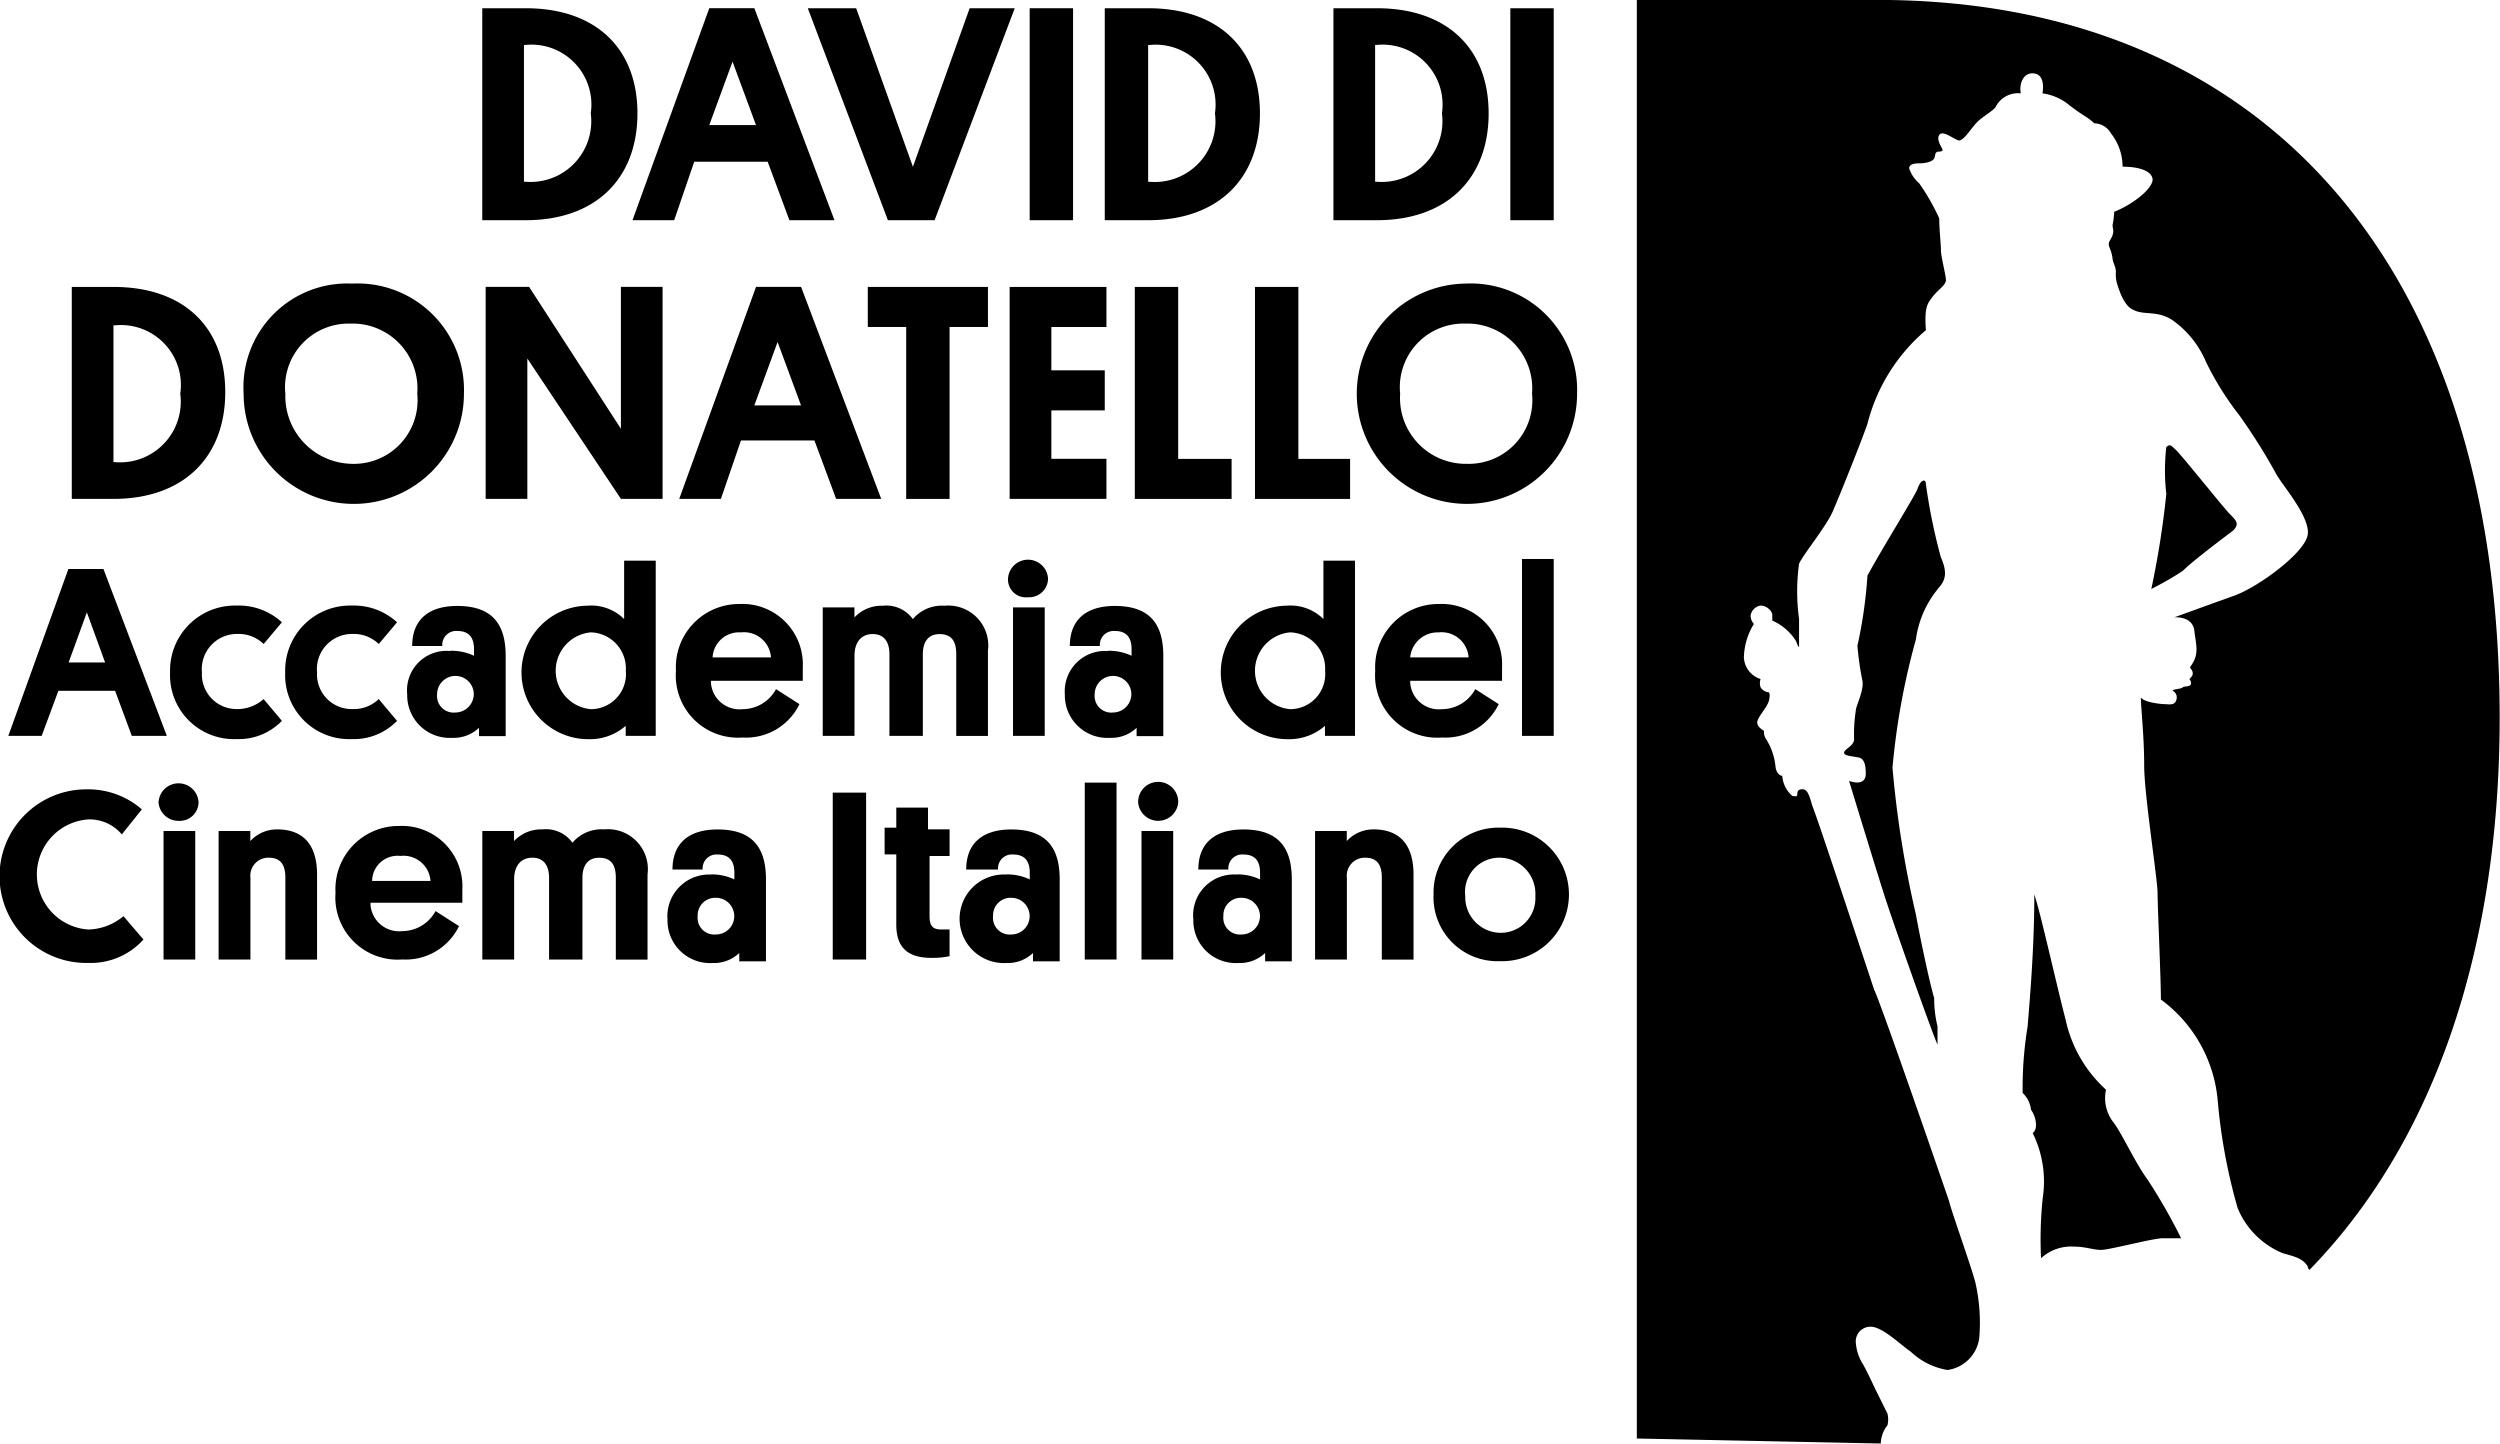
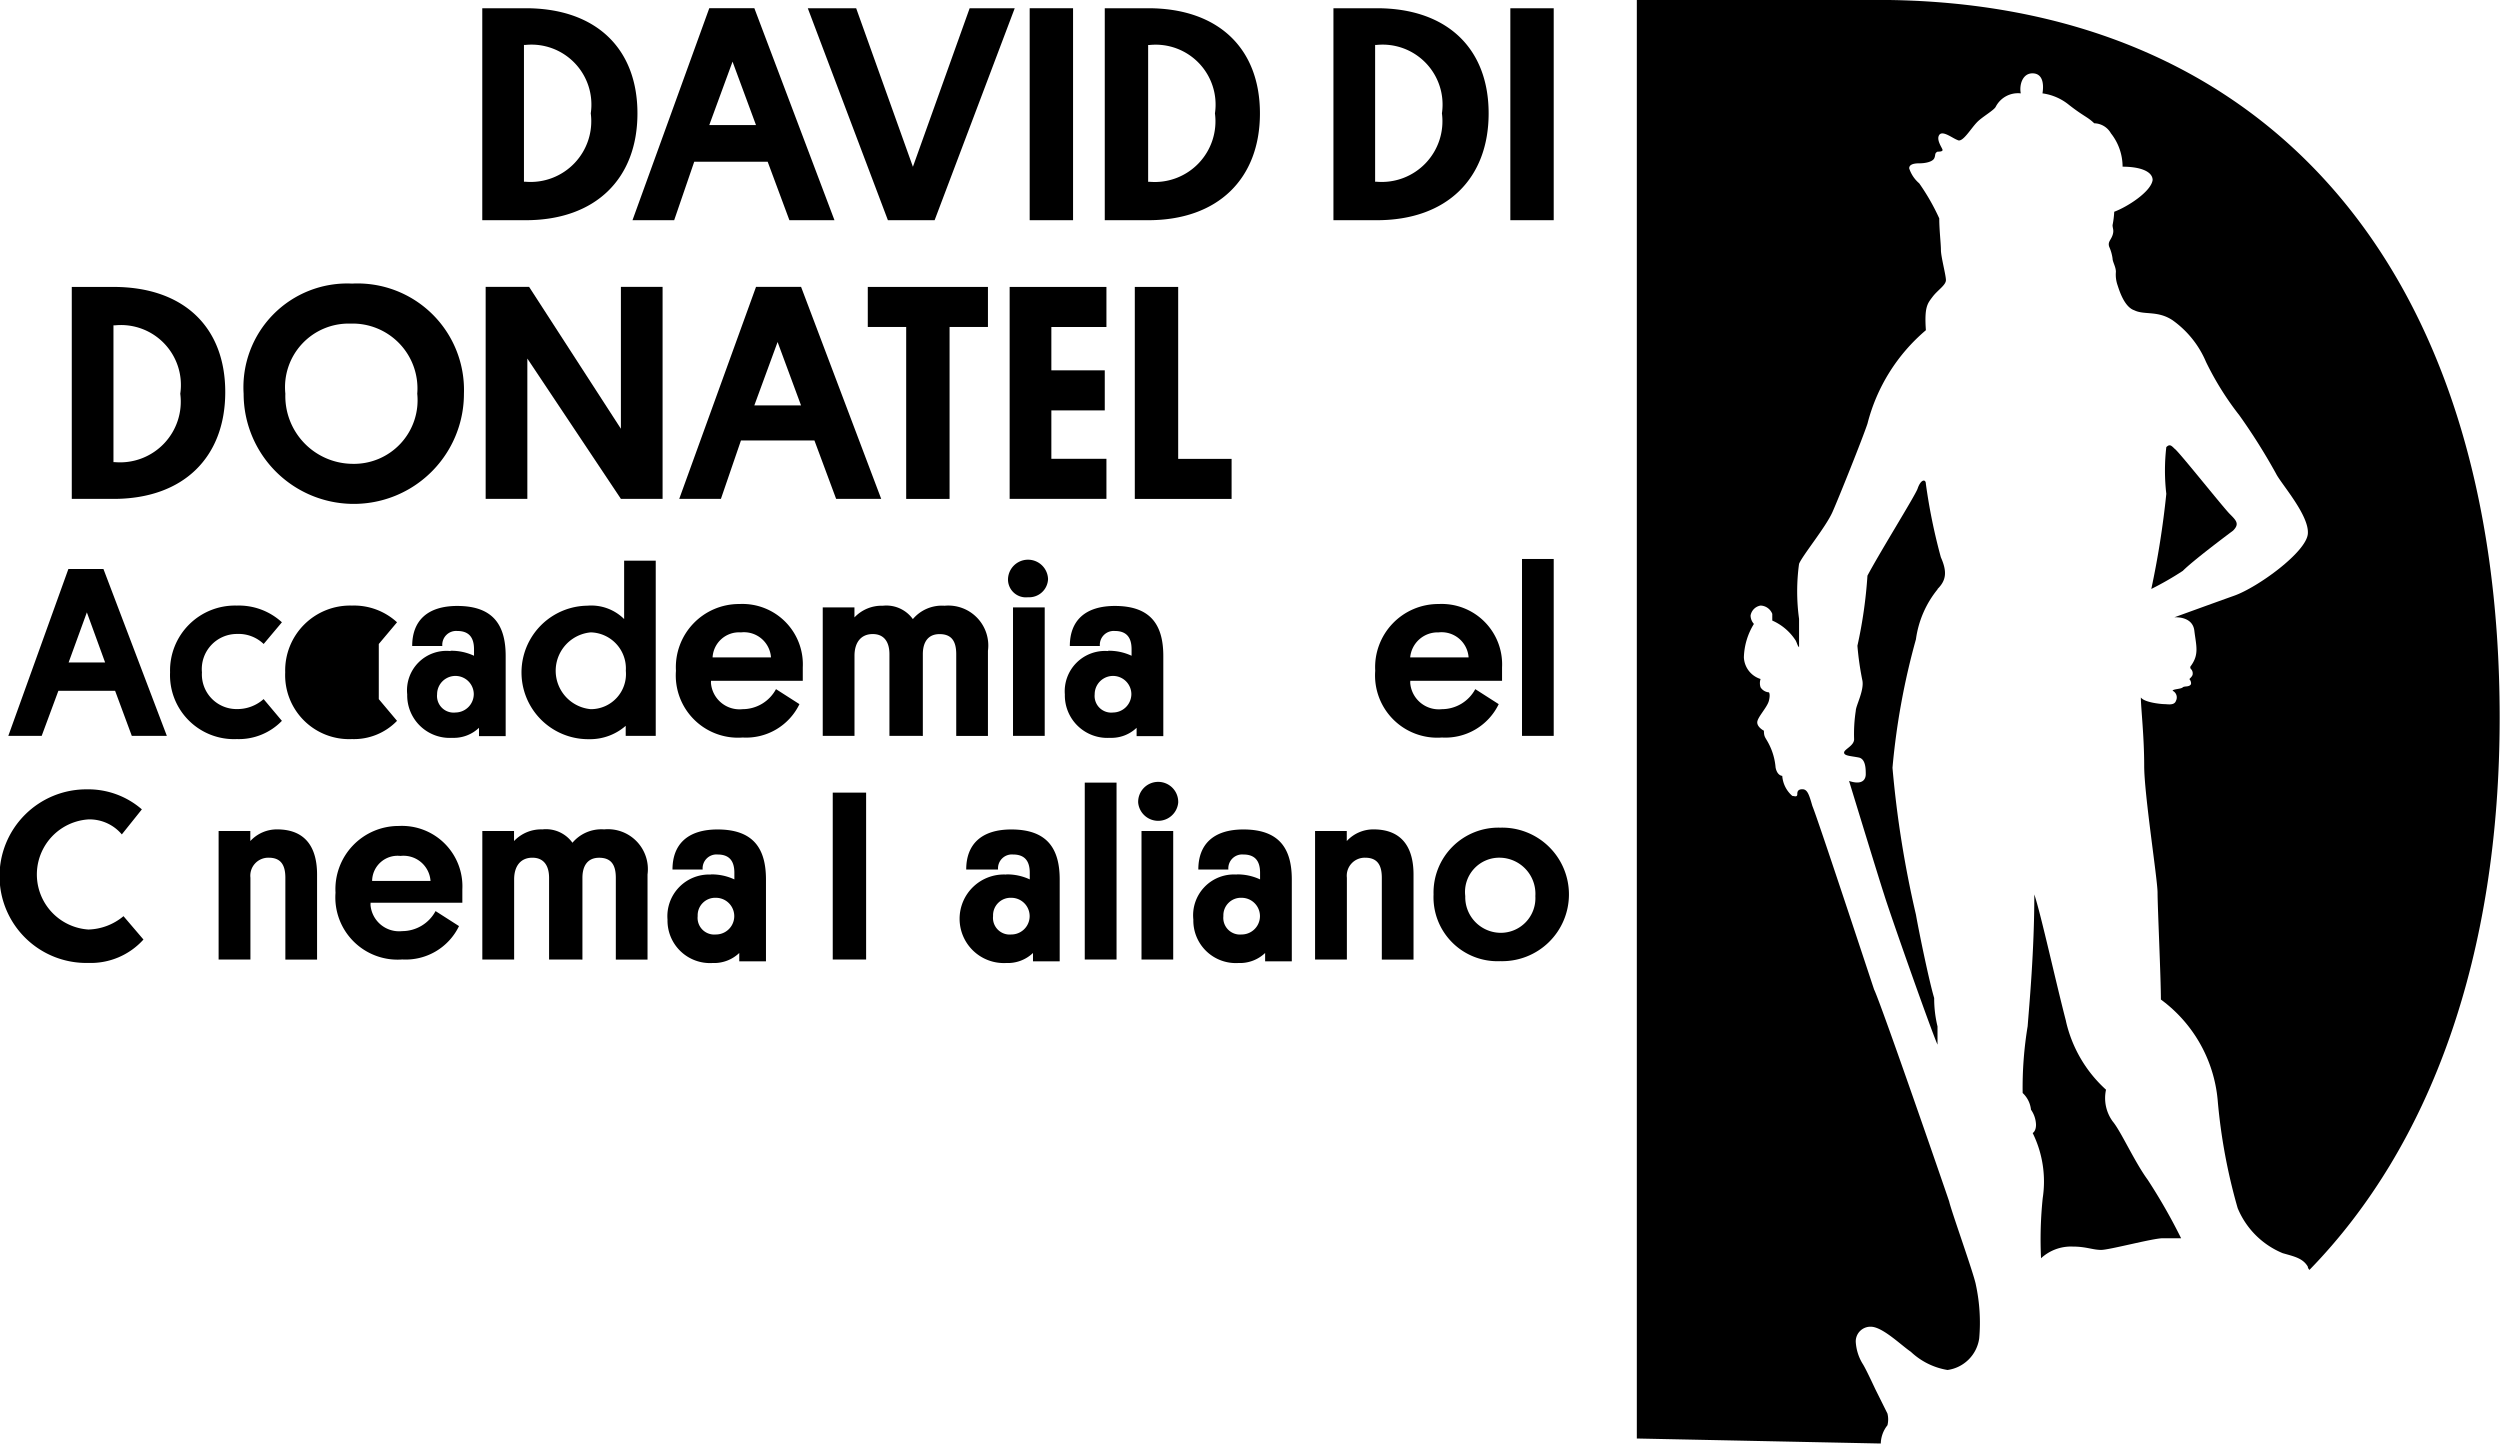
<svg xmlns="http://www.w3.org/2000/svg" width="95.957" height="55.409" viewBox="0 0 95.957 55.409">
  <g id="logo-david-donatello" transform="translate(-461.27 -252.05)">
    <g id="Raggruppa_329" data-name="Raggruppa 329" transform="translate(461.27 252.05)">
      <g id="Raggruppa_326" data-name="Raggruppa 326" transform="translate(2.753 0.316)">
        <path id="Tracciato_828" data-name="Tracciato 828" d="M655.365,255.34c2.691,0,4.291,1.537,4.291,4.036s-1.6,4.1-4.291,4.1H653.7V255.34ZM655.3,262h.064a2.33,2.33,0,0,0,2.5-2.626,2.3,2.3,0,0,0-2.5-2.626H655.3V262Z" transform="translate(-637.942 -255.34)" />
        <path id="Tracciato_829" data-name="Tracciato 829" d="M718.809,261.233H715.99l-.769,2.242h-1.6l2.947-8.136h1.73l3.075,8.136h-1.73l-.833-2.242Zm-2.241-1.409h1.793l-.9-2.434Z" transform="translate(-692.097 -255.34)" />
        <path id="Tracciato_830" data-name="Tracciato 830" d="M783.54,255.34H785.4l2.178,6.086,2.178-6.086h1.73l-3.075,8.136h-1.793l-3.075-8.136Z" transform="translate(-755.291 -255.34)" />
        <path id="Tracciato_831" data-name="Tracciato 831" d="M873.775,263.476H872.11V255.34h1.665Z" transform="translate(-835.341 -255.34)" />
        <path id="Tracciato_832" data-name="Tracciato 832" d="M903.735,255.34c2.691,0,4.291,1.537,4.291,4.036s-1.6,4.1-4.291,4.1H902.07V255.34Zm0,6.662h.064a2.33,2.33,0,0,0,2.5-2.626,2.3,2.3,0,0,0-2.5-2.626h-.064V262Z" transform="translate(-862.419 -255.34)" />
        <path id="Tracciato_833" data-name="Tracciato 833" d="M994.965,255.34c2.691,0,4.292,1.537,4.292,4.036s-1.6,4.1-4.292,4.1H993.3V255.34ZM994.9,262h.064a2.33,2.33,0,0,0,2.5-2.626,2.3,2.3,0,0,0-2.5-2.626H994.9V262Z" transform="translate(-944.872 -255.34)" />
        <path id="Tracciato_834" data-name="Tracciato 834" d="M1065.545,263.476h-1.665V255.34h1.665Z" transform="translate(-1008.662 -255.34)" />
        <path id="Tracciato_835" data-name="Tracciato 835" d="M491.492,366.54c2.691,0,4.291,1.537,4.291,4.036s-1.6,4.1-4.291,4.1h-1.6V366.54Zm0,6.726h.064a2.33,2.33,0,0,0,2.5-2.626,2.3,2.3,0,0,0-2.5-2.626h-.064Z" transform="translate(-489.89 -355.843)" />
        <path id="Tracciato_836" data-name="Tracciato 836" d="M562.618,365.21a4.087,4.087,0,0,1,4.292,4.228,4.228,4.228,0,0,1-8.456,0,3.984,3.984,0,0,1,4.164-4.228Zm0,6.918a2.441,2.441,0,0,0,2.5-2.691,2.489,2.489,0,0,0-2.562-2.691,2.441,2.441,0,0,0-2.5,2.691A2.6,2.6,0,0,0,562.618,372.128Z" transform="translate(-551.856 -354.641)" />
        <path id="Tracciato_837" data-name="Tracciato 837" d="M656.632,369.285v5.38h-1.6V366.53H656.7l3.523,5.445V366.53h1.6v8.136h-1.6l-3.587-5.38Z" transform="translate(-639.144 -355.834)" />
        <path id="Tracciato_838" data-name="Tracciato 838" d="M737.459,372.433H734.64l-.769,2.242h-1.6l2.947-8.136h1.73l3.075,8.136h-1.73l-.833-2.242Zm-2.306-1.345h1.793l-.9-2.434Z" transform="translate(-708.953 -355.843)" />
        <path id="Tracciato_839" data-name="Tracciato 839" d="M810.649,368.077v6.6h-1.665v-6.6H807.51V366.54h4.612v1.537h-1.474Z" transform="translate(-776.955 -355.843)" />
        <path id="Tracciato_840" data-name="Tracciato 840" d="M864.11,374.676V366.54h3.715v1.537h-2.114v1.665h2.05v1.537h-2.05v1.858h2.114v1.537H864.11Z" transform="translate(-828.11 -355.843)" />
        <path id="Tracciato_841" data-name="Tracciato 841" d="M914.05,374.676V366.54h1.665v6.6h2.05v1.537H914.05Z" transform="translate(-873.246 -355.843)" />
-         <path id="Tracciato_842" data-name="Tracciato 842" d="M962,374.676V366.54h1.665v6.6h1.986v1.537H962Z" transform="translate(-916.583 -355.843)" />
-         <path id="Tracciato_843" data-name="Tracciato 843" d="M1006.775,365.21a4.087,4.087,0,0,1,4.292,4.228,4.228,4.228,0,1,1-4.292-4.228Zm.063,6.918a2.441,2.441,0,0,0,2.5-2.691,2.489,2.489,0,0,0-2.562-2.691,2.441,2.441,0,0,0-2.5,2.691A2.524,2.524,0,0,0,1006.838,372.128Z" transform="translate(-953.287 -354.641)" />
      </g>
      <g id="Raggruppa_327" data-name="Raggruppa 327" transform="translate(0 21.455)">
        <path id="Tracciato_844" data-name="Tracciato 844" d="M468.69,483.746h-2.178l-.641,1.73H464.59l2.306-6.406h1.345l2.434,6.406H469.33l-.641-1.73Zm-1.794-1.089h1.409l-.7-1.922-.7,1.922Z" transform="translate(-464.271 -478.686)" />
        <path id="Tracciato_845" data-name="Tracciato 845" d="M532.767,497.316l.7.833a2.3,2.3,0,0,1-1.73.7,2.455,2.455,0,0,1-2.562-2.562,2.491,2.491,0,0,1,2.562-2.562,2.44,2.44,0,0,1,1.73.641l-.7.833a1.388,1.388,0,0,0-1.024-.385,1.348,1.348,0,0,0-1.345,1.474,1.33,1.33,0,0,0,1.345,1.409,1.508,1.508,0,0,0,1.024-.385Z" transform="translate(-522.647 -491.936)" />
-         <path id="Tracciato_846" data-name="Tracciato 846" d="M578.707,497.316l.7.833a2.3,2.3,0,0,1-1.73.7,2.455,2.455,0,0,1-2.562-2.562,2.491,2.491,0,0,1,2.562-2.562,2.44,2.44,0,0,1,1.73.641l-.7.833a1.389,1.389,0,0,0-1.025-.385,1.348,1.348,0,0,0-1.345,1.474,1.33,1.33,0,0,0,1.345,1.409,1.385,1.385,0,0,0,1.025-.385Z" transform="translate(-564.168 -491.936)" />
+         <path id="Tracciato_846" data-name="Tracciato 846" d="M578.707,497.316l.7.833a2.3,2.3,0,0,1-1.73.7,2.455,2.455,0,0,1-2.562-2.562,2.491,2.491,0,0,1,2.562-2.562,2.44,2.44,0,0,1,1.73.641l-.7.833Z" transform="translate(-564.168 -491.936)" />
        <path id="Tracciato_847" data-name="Tracciato 847" d="M625.363,495.459a2.05,2.05,0,0,1,.9.192V495.4c0-.448-.192-.7-.641-.7a.533.533,0,0,0-.576.576H623.89c0-.961.576-1.537,1.73-1.537,1.409,0,1.858.769,1.858,1.922v3.075h-1.024v-.32a1.4,1.4,0,0,1-1.025.385,1.631,1.631,0,0,1-1.73-1.665,1.515,1.515,0,0,1,1.665-1.665Zm.191,2.37a.71.71,0,0,0,.7-.7.7.7,0,1,0-1.408,0A.638.638,0,0,0,625.555,497.829Z" transform="translate(-608.069 -491.936)" />
        <path id="Tracciato_848" data-name="Tracciato 848" d="M673.716,482.027a2.075,2.075,0,0,1-1.474.576,2.562,2.562,0,0,1-.064-5.124,1.789,1.789,0,0,1,1.409.513V475.75H674.8v6.726h-1.153v-.448h.064Zm-1.409-.576a1.348,1.348,0,0,0,1.345-1.474,1.386,1.386,0,0,0-1.345-1.474,1.48,1.48,0,0,0,0,2.948Z" transform="translate(-649.631 -475.686)" />
        <path id="Tracciato_849" data-name="Tracciato 849" d="M732.285,496.07a1.1,1.1,0,0,0,1.217,1.025,1.458,1.458,0,0,0,1.281-.769l.9.576a2.272,2.272,0,0,1-2.178,1.281,2.388,2.388,0,0,1-2.562-2.562,2.425,2.425,0,0,1,2.434-2.562,2.32,2.32,0,0,1,2.434,2.434v.513h-3.523v.064Zm.064-.961h2.242a1.039,1.039,0,0,0-1.153-.961A1.017,1.017,0,0,0,732.349,495.109Z" transform="translate(-704.998 -491.33)" />
        <path id="Tracciato_850" data-name="Tracciato 850" d="M793.319,498.726H792.1v-3.139c0-.448-.192-.769-.641-.769s-.7.32-.7.833v3.075H789.54v-4.932h1.217v.385a1.434,1.434,0,0,1,1.089-.448,1.25,1.25,0,0,1,1.153.513,1.455,1.455,0,0,1,1.217-.513,1.533,1.533,0,0,1,1.665,1.73v3.267h-1.217v-3.139c0-.513-.192-.769-.641-.769s-.641.32-.641.769v3.139h-.064Z" transform="translate(-757.961 -491.936)" />
        <path id="Tracciato_851" data-name="Tracciato 851" d="M863.45,475.849a.769.769,0,0,1,1.537,0,.726.726,0,0,1-.769.7A.687.687,0,0,1,863.45,475.849Zm1.409,6.021h-1.217v-4.932h1.217Z" transform="translate(-824.76 -475.08)" />
        <path id="Tracciato_852" data-name="Tracciato 852" d="M887.717,495.459a2.05,2.05,0,0,1,.9.192V495.4c0-.448-.192-.7-.641-.7a.533.533,0,0,0-.576.576h-1.153c0-.961.576-1.537,1.73-1.537,1.409,0,1.858.769,1.858,1.922v3.075h-1.025v-.32a1.4,1.4,0,0,1-1.024.385,1.631,1.631,0,0,1-1.73-1.665,1.546,1.546,0,0,1,1.665-1.665Zm.192,2.37a.71.71,0,0,0,.7-.7.7.7,0,1,0-1.408,0A.638.638,0,0,0,887.909,497.829Z" transform="translate(-845.184 -491.936)" />
-         <path id="Tracciato_853" data-name="Tracciato 853" d="M952.716,482.027a2.075,2.075,0,0,1-1.474.576,2.562,2.562,0,0,1-.063-5.124,1.789,1.789,0,0,1,1.409.513V475.75H953.8v6.726h-1.153v-.448h.064Zm-1.409-.576a1.348,1.348,0,0,0,1.345-1.474,1.386,1.386,0,0,0-1.345-1.474,1.48,1.48,0,0,0,0,2.948Z" transform="translate(-901.791 -475.686)" />
        <path id="Tracciato_854" data-name="Tracciato 854" d="M1011.285,496.07a1.1,1.1,0,0,0,1.217,1.025,1.457,1.457,0,0,0,1.281-.769l.9.576a2.272,2.272,0,0,1-2.178,1.281,2.388,2.388,0,0,1-2.562-2.562,2.425,2.425,0,0,1,2.434-2.562,2.32,2.32,0,0,1,2.434,2.434v.513h-3.523v.064Zm0-.961h2.242a1.039,1.039,0,0,0-1.153-.961A1.057,1.057,0,0,0,1011.285,495.109Z" transform="translate(-957.158 -491.33)" />
        <path id="Tracciato_855" data-name="Tracciato 855" d="M1069.757,481.87h-1.217v-6.79h1.217Z" transform="translate(-1010.121 -475.08)" />
        <path id="Tracciato_856" data-name="Tracciato 856" d="M466.778,572.726a2.722,2.722,0,0,1-2.114.9,3.332,3.332,0,1,1-.063-6.663,3.14,3.14,0,0,1,2.114.769l-.769.961a1.621,1.621,0,0,0-1.281-.576,2.118,2.118,0,0,0,0,4.227,2.191,2.191,0,0,0,1.345-.513l.769.9Z" transform="translate(-461.27 -558.121)" />
-         <path id="Tracciato_857" data-name="Tracciato 857" d="M524.52,565.069a.769.769,0,0,1,1.537,0,.726.726,0,0,1-.769.7A.769.769,0,0,1,524.52,565.069Zm1.409,6.022h-1.217v-4.932h1.217Z" transform="translate(-518.435 -555.717)" />
        <path id="Tracciato_858" data-name="Tracciato 858" d="M551.062,584.817c0-.513-.192-.769-.641-.769a.69.69,0,0,0-.7.769v3.139H548.5v-4.932h1.217v.385a1.385,1.385,0,0,1,1.025-.448c1.153,0,1.537.769,1.537,1.73v3.267h-1.217v-3.139Z" transform="translate(-540.109 -572.582)" />
        <path id="Tracciato_859" data-name="Tracciato 859" d="M596.455,584.63a1.1,1.1,0,0,0,1.217,1.025,1.458,1.458,0,0,0,1.281-.769l.9.576a2.272,2.272,0,0,1-2.178,1.281,2.388,2.388,0,0,1-2.562-2.562,2.425,2.425,0,0,1,2.434-2.562,2.32,2.32,0,0,1,2.434,2.434v.513h-3.523v.064Zm.063-.9h2.242a1.039,1.039,0,0,0-1.153-.961A.978.978,0,0,0,596.518,583.734Z" transform="translate(-582.235 -571.371)" />
        <path id="Tracciato_860" data-name="Tracciato 860" d="M657.489,587.956h-1.217v-3.139c0-.448-.192-.769-.641-.769s-.7.32-.7.833v3.075H653.71v-4.932h1.217v.385a1.434,1.434,0,0,1,1.089-.448,1.25,1.25,0,0,1,1.153.513,1.455,1.455,0,0,1,1.217-.513,1.533,1.533,0,0,1,1.665,1.73v3.267h-1.217v-3.139c0-.513-.192-.769-.641-.769s-.641.32-.641.769v3.139h-.064Z" transform="translate(-635.197 -572.582)" />
        <path id="Tracciato_861" data-name="Tracciato 861" d="M729.275,584.689a2.05,2.05,0,0,1,.9.192v-.256c0-.448-.192-.7-.641-.7a.533.533,0,0,0-.576.576H727.8c0-.961.576-1.537,1.73-1.537,1.409,0,1.858.769,1.858,1.922v3.139h-1.025v-.32a1.4,1.4,0,0,1-1.024.385,1.631,1.631,0,0,1-1.73-1.665,1.6,1.6,0,0,1,1.665-1.73Zm.192,2.306a.7.7,0,1,0,0-1.408.672.672,0,0,0-.7.7A.64.64,0,0,0,729.468,586.995Z" transform="translate(-701.988 -572.582)" />
        <path id="Tracciato_862" data-name="Tracciato 862" d="M794.811,574.706H793.53V568.3h1.281Z" transform="translate(-761.567 -559.332)" />
-         <path id="Tracciato_863" data-name="Tracciato 863" d="M815.909,575.123h.769v1.025h-.769v2.306c0,.385.128.513.448.513h.32v1.025a3.176,3.176,0,0,1-.7.064c-.961,0-1.345-.448-1.345-1.281v-2.691h-.448v-1.025h.448v-.769h1.217v.833h.064Z" transform="translate(-780.23 -564.746)" />
        <path id="Tracciato_864" data-name="Tracciato 864" d="M846.539,584.689a2.051,2.051,0,0,1,.9.192v-.256c0-.448-.192-.7-.641-.7a.533.533,0,0,0-.576.576H845c0-.961.576-1.537,1.73-1.537,1.409,0,1.858.769,1.858,1.922v3.139h-1.025v-.32a1.4,1.4,0,0,1-1.025.385,1.7,1.7,0,1,1,0-3.395Zm.192,2.306a.7.7,0,1,0,0-1.408.672.672,0,0,0-.7.7A.64.64,0,0,0,846.731,586.995Z" transform="translate(-807.914 -572.582)" />
        <path id="Tracciato_865" data-name="Tracciato 865" d="M895.3,571.1H894.08v-6.79H895.3Z" transform="translate(-852.444 -555.726)" />
        <path id="Tracciato_866" data-name="Tracciato 866" d="M915.39,565.069a.769.769,0,1,1,1.537,0,.772.772,0,0,1-1.537,0Zm1.345,6.022h-1.217v-4.932h1.217Z" transform="translate(-871.704 -555.717)" />
        <path id="Tracciato_867" data-name="Tracciato 867" d="M938.987,584.689a2.05,2.05,0,0,1,.9.192v-.256c0-.448-.192-.7-.641-.7a.533.533,0,0,0-.576.576h-1.153c0-.961.576-1.537,1.73-1.537,1.409,0,1.858.769,1.858,1.922v3.139h-1.024v-.32a1.4,1.4,0,0,1-1.025.385,1.631,1.631,0,0,1-1.73-1.665,1.566,1.566,0,0,1,1.665-1.73Zm.192,2.306a.7.7,0,0,0,0-1.408.672.672,0,0,0-.7.7A.64.64,0,0,0,939.179,586.995Z" transform="translate(-891.522 -572.582)" />
        <path id="Tracciato_868" data-name="Tracciato 868" d="M988.532,584.817c0-.513-.192-.769-.641-.769a.69.69,0,0,0-.7.769v3.139H985.97v-4.932h1.217v.385a1.385,1.385,0,0,1,1.025-.448c1.153,0,1.537.769,1.537,1.73v3.267h-1.217v-3.139Z" transform="translate(-935.494 -572.582)" />
        <path id="Tracciato_869" data-name="Tracciato 869" d="M1035.812,582.28a2.563,2.563,0,1,1,0,5.124,2.455,2.455,0,0,1-2.562-2.562A2.491,2.491,0,0,1,1035.812,582.28Zm0,4.036a1.329,1.329,0,0,0,1.345-1.409,1.386,1.386,0,0,0-1.345-1.474,1.315,1.315,0,0,0-1.345,1.474A1.368,1.368,0,0,0,1035.812,586.316Z" transform="translate(-978.226 -571.967)" />
      </g>
      <g id="Raggruppa_328" data-name="Raggruppa 328" transform="translate(62.839)">
        <path id="Tracciato_870" data-name="Tracciato 870" d="M1269.807,613.779c-.385-1.474-.961-4.1-1.217-4.869,0,2.178-.193,4.228-.256,5.06a14.5,14.5,0,0,0-.192,2.562,1.025,1.025,0,0,1,.32.641,1.067,1.067,0,0,1,.193.576c0,.256-.128.32-.128.32a4.211,4.211,0,0,1,.385,2.5,15.273,15.273,0,0,0-.064,2.306,1.691,1.691,0,0,1,1.217-.448c.513,0,.769.128,1.089.128s1.986-.448,2.37-.448h.7a21.865,21.865,0,0,0-1.281-2.242c-.513-.7-1.024-1.858-1.345-2.242a1.518,1.518,0,0,1-.256-1.217,5.057,5.057,0,0,1-1.537-2.626Z" transform="translate(-1253.346 -574.58)" />
        <path id="Tracciato_871" data-name="Tracciato 871" d="M1200.628,447.958c.32-.32.385-.641.128-1.217a22.028,22.028,0,0,1-.576-2.819c0-.192-.192-.192-.32.192-.128.32-1.409,2.37-1.922,3.331a17.726,17.726,0,0,1-.385,2.691,11.219,11.219,0,0,0,.193,1.345c.064.385-.256.961-.256,1.153a5.829,5.829,0,0,0-.064,1.089c0,.256-.385.385-.385.513s.256.128.576.192c.256.064.256.448.256.641,0,.128-.064.448-.641.256,0,0,1.154,3.78,1.345,4.356.192.641,1.793,5.189,2.05,5.765v-.7a4.536,4.536,0,0,1-.128-1.089c-.192-.641-.576-2.5-.7-3.2a40.152,40.152,0,0,1-.9-5.637,27.4,27.4,0,0,1,.9-4.932,3.866,3.866,0,0,1,.833-1.922Z" transform="translate(-1189.099 -425.35)" />
        <path id="Tracciato_872" data-name="Tracciato 872" d="M1123.841,307.455h0a1.163,1.163,0,0,1,.256-.7.946.946,0,0,0,0-.448l-.448-.9c-.064-.128-.385-.833-.513-1.025a1.817,1.817,0,0,1-.256-.833.564.564,0,0,1,.576-.576c.448,0,1.153.7,1.537.961a2.688,2.688,0,0,0,1.409.7,1.426,1.426,0,0,0,1.217-1.217,6.9,6.9,0,0,0-.128-2.05c-.064-.385-.961-2.882-1.025-3.2-.128-.385-2.626-7.623-2.882-8.136-.193-.576-2.178-6.6-2.37-7.047-.128-.448-.193-.641-.385-.641s-.193.128-.193.192c0,.128-.128.064-.192.064a1.124,1.124,0,0,1-.385-.769s-.192,0-.256-.32a2.393,2.393,0,0,0-.256-.9c-.128-.256-.192-.256-.192-.513,0,0-.256-.128-.256-.32s.385-.576.448-.833,0-.32,0-.32a.413.413,0,0,1-.32-.192.5.5,0,0,1,0-.32.912.912,0,0,1-.641-.833,2.575,2.575,0,0,1,.385-1.281.49.49,0,0,1-.128-.32.466.466,0,0,1,.385-.385.5.5,0,0,1,.448.32v.256a2.041,2.041,0,0,1,.9.769c.064.128.064.192.128.256v-1.089a7.759,7.759,0,0,1,0-2.113c.128-.32,1.025-1.409,1.281-1.986s1.153-2.819,1.345-3.395a6.951,6.951,0,0,1,2.242-3.587c-.064-.9.064-1.025.256-1.281s.513-.448.513-.641-.192-.9-.192-1.153-.064-.769-.064-1.217a8.3,8.3,0,0,0-.769-1.345,1.274,1.274,0,0,1-.385-.576c0-.128.128-.192.385-.192s.513-.064.576-.192,0-.192.128-.256c.064,0,.192,0,.192-.064s-.256-.385-.128-.576.513.128.7.192c.193.128.513-.448.769-.7.192-.192.641-.448.7-.576a.96.96,0,0,1,.961-.513c-.064-.32.064-.769.448-.769s.448.385.385.769a2.039,2.039,0,0,1,1.025.448c.576.448.7.448.961.7a.755.755,0,0,1,.641.385,2.065,2.065,0,0,1,.448,1.281c.7,0,1.153.192,1.153.513-.064.448-.961,1.025-1.474,1.217a3.431,3.431,0,0,1-.064.513c0,.128.064.192,0,.385s-.192.256-.128.448a1.613,1.613,0,0,1,.128.448c0,.128.128.32.128.513a1.242,1.242,0,0,0,.064.513c.064.192.256.833.641.961.385.192.9,0,1.474.385a3.755,3.755,0,0,1,1.281,1.6,11.393,11.393,0,0,0,1.281,2.05,22.87,22.87,0,0,1,1.409,2.242c.193.385,1.281,1.6,1.217,2.306s-1.922,2.05-2.819,2.37-2.306.833-2.306.833.7-.064.769.513.192.9-.128,1.345a.088.088,0,0,0,0,.128.235.235,0,0,1,.064.192c0,.064-.064.128-.128.192a.235.235,0,0,1,.064.192c-.064.128-.256.064-.32.128s-.385.064-.385.128a.285.285,0,0,1,.128.385c-.064.192-.32.128-.448.128s-.769-.064-.9-.256c0,.385.128,1.474.128,2.626,0,1.089.513,4.356.513,4.869s.128,3.267.128,4.1a5.391,5.391,0,0,1,2.178,3.843,21.676,21.676,0,0,0,.769,4.163,3.184,3.184,0,0,0,1.73,1.73c.448.128.769.192.961.513a.2.2,0,0,0,.065.128c4.676-4.8,7.3-12.107,7.3-21.2,0-17.231-8.968-27.545-23.893-27.545h-9.225v55.217l9.352.192h0Z" transform="translate(-1114.49 -252.05)" />
        <path id="Tracciato_873" data-name="Tracciato 873" d="M1320.8,434.547c.385-.385,1.665-1.345,1.922-1.537.256-.256.128-.385-.128-.641s-1.986-2.434-2.114-2.5c-.128-.128-.192-.192-.32-.064a7.8,7.8,0,0,0,0,1.793,34.062,34.062,0,0,1-.576,3.651,12.007,12.007,0,0,0,1.217-.7Z" transform="translate(-1299.85 -412.643)" />
      </g>
    </g>
  </g>
</svg>